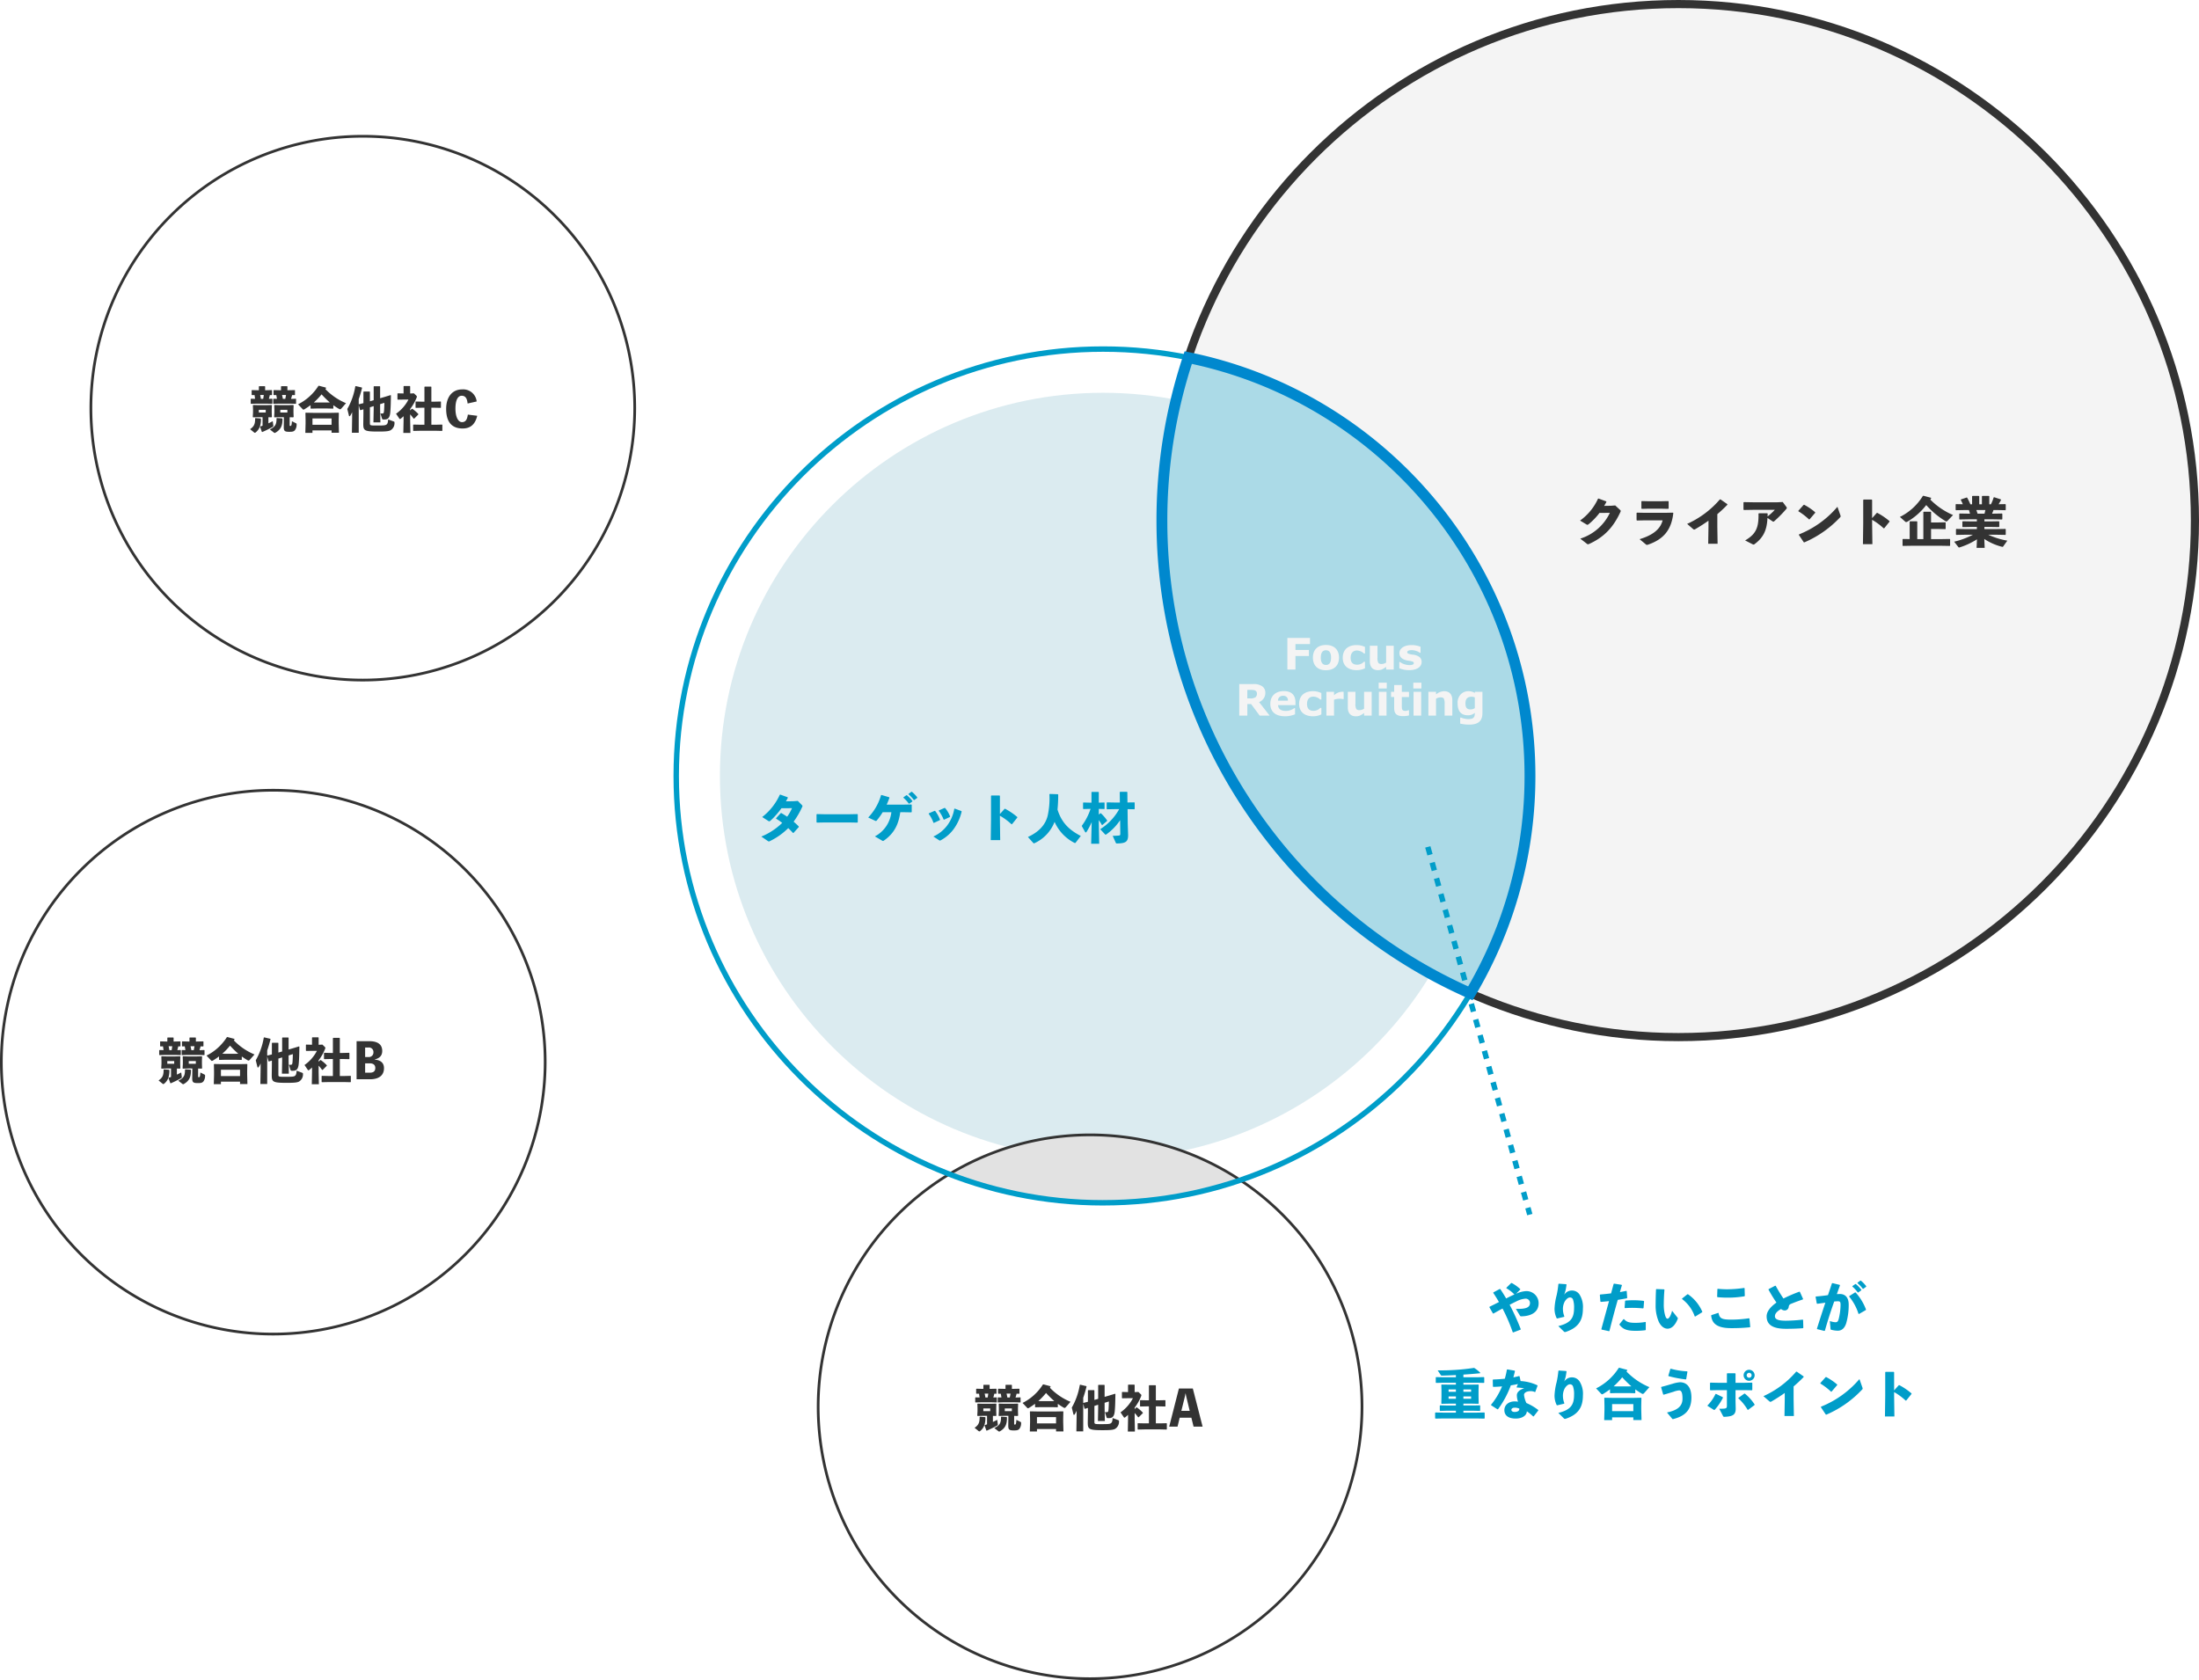
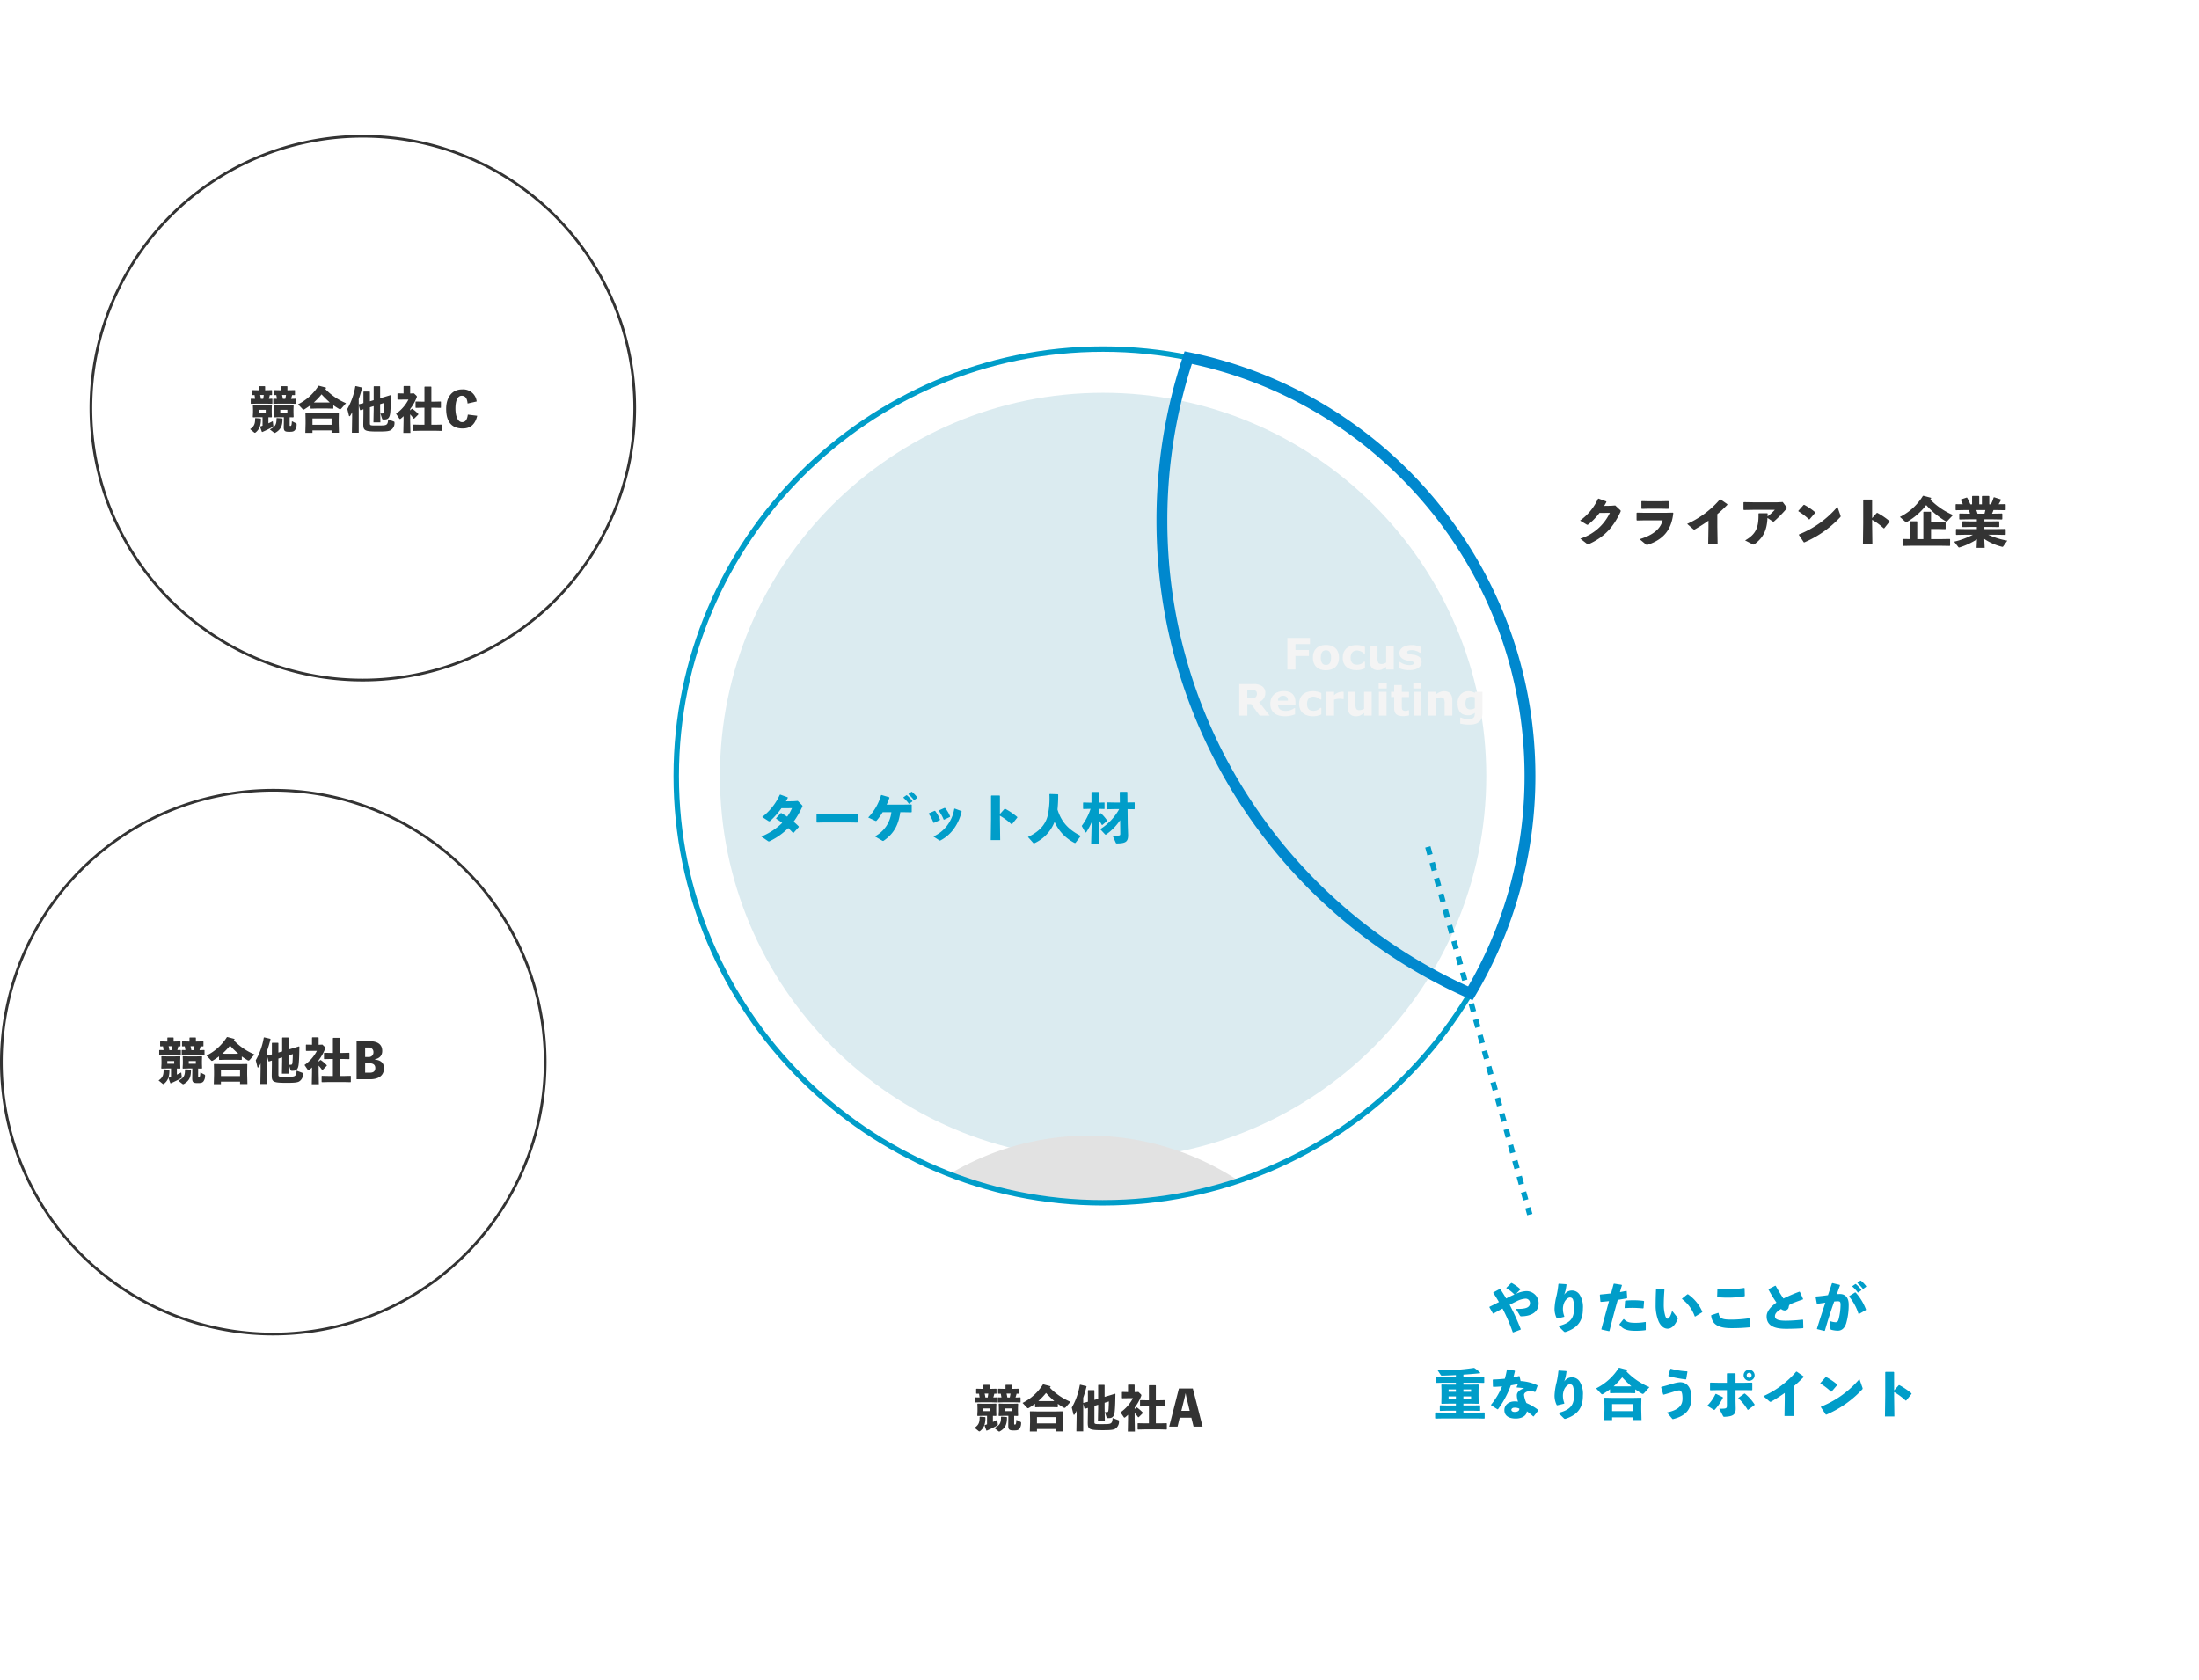
<svg xmlns="http://www.w3.org/2000/svg" width="810.329" height="619.111" viewBox="0 0 810.329 619.111">
  <g id="グループ_174603" data-name="グループ 174603" transform="translate(-639.999 -2099.281)">
    <path id="パス_1360133" data-name="パス 1360133" d="M366.173,282.894c-77.856,0-141.2-63.341-141.2-141.2S288.317.5,366.173.5s141.2,63.341,141.2,141.2-63.341,141.2-141.2,141.2" transform="translate(680.313 2243.521)" fill="#dbebf0" />
    <path id="パス_1360177" data-name="パス 1360177" d="M13956.649,21844.057a100.019,100.019,0,0,1,106.576,2.43,157.469,157.469,0,0,1-106.576-2.43Z" transform="translate(-12966.816 -19312.086)" fill="#e2e2e2" />
-     <path id="パス_1360124" data-name="パス 1360124" d="M415.314,381.177c-104.952,0-190.338-85.386-190.338-190.339S310.362.5,415.314.5,605.653,85.886,605.653,190.839,520.266,381.177,415.314,381.177" transform="translate(843.176 2100.281)" fill="#f4f4f4" stroke="#333" stroke-width="3" />
-     <path id="パス_1360127" data-name="パス 1360127" d="M325.172,200.893a100.2,100.2,0,1,1,100.2-100.2,100.31,100.31,0,0,1-100.2,100.2" transform="translate(716.523 2517)" fill="none" stroke="#333" stroke-width="1" />
    <path id="パス_1360130" data-name="パス 1360130" d="M325.172,200.893a100.2,100.2,0,1,1,100.2-100.2,100.31,100.31,0,0,1-100.2,100.2" transform="translate(415.523 2390)" fill="none" stroke="#333" stroke-width="1" />
    <path id="パス_1360131" data-name="パス 1360131" d="M325.172,200.893a100.2,100.2,0,1,1,100.2-100.2,100.31,100.31,0,0,1-100.2,100.2" transform="translate(448.523 2149)" fill="none" stroke="#333" stroke-width="1" />
    <path id="パス_1360123" data-name="パス 1360123" d="M382.279,315.105c-86.736,0-157.3-70.566-157.3-157.3S295.542.5,382.279.5s157.3,70.566,157.3,157.3-70.566,157.3-157.3,157.3" transform="translate(664.207 2227.416)" fill="none" stroke="#009dc9" stroke-miterlimit="10" stroke-width="2" />
    <path id="パス_1360182" data-name="パス 1360182" d="M-54.5-13.8l-1.64.12-2.74.04c.24-.42.48-.84.7-1.28l-.04-.22-2.72-.98-.2.06a21.678,21.678,0,0,1-6.48,8.2l2.18,1.4c.36.24.46.26.84-.02a30.244,30.244,0,0,0,4.08-4.62l3.88-.02a16.873,16.873,0,0,1-1.78,3.14c-.68-.46-1.4-.9-2.14-1.34l-.22.02-1.7,1.86v.2A25.709,25.709,0,0,1-60.24-5.7a24.04,24.04,0,0,1-7.7,5.04L-65.6.94a.8.8,0,0,0,.46.2A.883.883,0,0,0-64.76,1a24.766,24.766,0,0,0,6.74-4.78c.6.58,1.18,1.16,1.76,1.8l.18-.02,1.94-2.16v-.22a25.724,25.724,0,0,0-1.9-1.76,31.359,31.359,0,0,0,3.16-5.44.75.75,0,0,0,.1-.34c0-.12-.08-.2-.22-.36Zm21.96,8,.14-.16V-8.8l-.16-.14-3.08.06h-8.92l-2.86-.06-.18.12v2.86l.14.16,2.98-.06h8.94Zm16.96-9.16A12.634,12.634,0,0,1-13.6-12.8h.2l1.1-.78.02-.2a12.826,12.826,0,0,0-2.04-2.12l-.2.02-1.04.74Zm1.88-1.26a12.035,12.035,0,0,1,1.96,2.08h.2l1.04-.76.02-.2a12.1,12.1,0,0,0-1.98-2.06l-.2.02-1.02.74Zm-6.32,6.58A11.515,11.515,0,0,1-26.1-.72L-23.56.76a1.157,1.157,0,0,0,.46.2c.12,0,.24-.08.44-.22,3.76-2.68,5.3-5.94,5.92-10.38h1l3.08.06.14-.16v-2.62l-.18-.12-3.04.06h-6.02c.38-.8.7-1.64,1.02-2.52l-.06-.2-2.86-.84-.16.06a19.694,19.694,0,0,1-4.74,8.24l2.44,1.14a1.061,1.061,0,0,0,.44.14.493.493,0,0,0,.28-.2,24.485,24.485,0,0,0,2.18-3.04Zm15.92-.5-2.1.92-.08.16a12.455,12.455,0,0,1,1.76,3.3l.18.06,2.16-1,.08-.18a12.263,12.263,0,0,0-1.82-3.26Zm3.7-1.08-2.1.92-.06.16A13.543,13.543,0,0,1-.76-6.92l.18.04,2.12-1,.08-.18A10.549,10.549,0,0,0-.22-11.18Zm6.18,1.16-2.44-.9-.18.08A13.977,13.977,0,0,1,.56-4.76,13.05,13.05,0,0,1-4.54-.68L-2.42.7a.527.527,0,0,0,.3.12A.709.709,0,0,0-1.8.7,14.353,14.353,0,0,0,3.1-3.64,17.97,17.97,0,0,0,5.88-9.88Zm14.2,1.72A22.745,22.745,0,0,1,24.24-5.2l.2-.02,1.94-2.42.02-.2a24.884,24.884,0,0,0-4.5-3.06l-.2.02L19.98-8.96v-6.68l-.16-.16H16.86l-.16.14v8.62L16.6.64h3.48L19.98-7Zm21.34-7.92-2.96-.1-.14.14a29.629,29.629,0,0,1-.66,7.96c-.92,3.56-3.48,6-7.26,7.76l2,2.24a.373.373,0,0,0,.2.1.763.763,0,0,0,.26-.08,14.3,14.3,0,0,0,7.36-7.84,15.876,15.876,0,0,0,7.24,7.7.748.748,0,0,0,.3.1.276.276,0,0,0,.22-.12l1.9-2.48c-4.22-2.2-7.02-4.78-8.58-9.72a54.7,54.7,0,0,0,.26-5.52Zm12.06,5.4a21.865,21.865,0,0,1-3.26,6.28L51.34-2.4c.08.14.18.22.28.22s.18-.06.26-.18A25.776,25.776,0,0,0,53.8-5.98L53.6,2h2.96l-.14-7.48V-6.72a14.234,14.234,0,0,1,1.12,1.78l.16.04,1.76-1.5.06-.14a16.393,16.393,0,0,0-2.32-2.7H57l-.58.48v-2.1l2.02.06.1-.1v-2.22l-.1-.1-2.02.06V-17l-.12-.12H53.82l-.1.12v3.84h-.68l-2.3-.06-.12.12v2.18l.14.12,2.28-.06ZM64.34-1.68c0,.48-.12.6-.54.64-.34.06-1.32.1-2.26.12l1.14,2.56c.1.2.14.24.54.24,3.22-.04,4-.72,4-3.08l-.14-4.36-.06-5.2,2.48.04.14-.12v-2.28l-.1-.14-2.56.04-.04-3.82-.18-.12H64.3l-.16.16.04,3.8H62.54l-3.04-.06-.18.1v2.3l.14.14,3.08-.06h1.4a20.4,20.4,0,0,1-7,7.4l1.68,1.8c.12.14.22.22.32.22a.532.532,0,0,0,.28-.12A20.131,20.131,0,0,0,64.28-6.7Z" transform="translate(988.488 2408.219)" fill="#009dc9" />
    <path id="パス_1360185" data-name="パス 1360185" d="M-66.66-10.9a18.068,18.068,0,0,1-10.9,9.5L-75.08.52a.517.517,0,0,0,.34.16,1.733,1.733,0,0,0,.52-.16c5.68-2.6,8.92-6.3,11.44-11.72a1.06,1.06,0,0,0,.12-.4c0-.14-.1-.26-.28-.42l-1.74-1.62-1.52.12-2.56.04c.3-.48.56-.94.82-1.44l-.04-.2-2.86-1.06-.18.06a20.261,20.261,0,0,1-6.62,8.06l2.38,1.44a.709.709,0,0,0,.32.12c.14,0,.26-.08.48-.24a23.767,23.767,0,0,0,3.98-4.14Zm9.98,2.82,2.76-.06h6.7C-48.1-4.7-51.1-2.6-55.7-1.2L-53.44.68a.654.654,0,0,0,.46.22,1.528,1.528,0,0,0,.42-.1c5.56-1.92,8.58-5.28,9.28-11.62l-.14-.16-2.8.06H-53.9l-2.74-.06-.18.12v2.62Zm11.54-4.3.14-.16V-15.1l-.16-.14-2.76.06h-4.52l-2.42-.06-.18.12v2.58l.14.16,2.44-.06h4.62Zm14.82,6.64-.1,6.22h3.46l-.1-6.28v-4.62c1.18-1,2.42-2.14,3.7-3.46l-.02-.24-2.5-1.74h-.24A34.455,34.455,0,0,1-38.18-6.84l2.14,1.86c.36.3.46.3.86.08,1.76-1.02,3.34-2.04,4.86-3.12Zm21.66-5.02h-3.08l-.14.16c.08,4.9-.76,7.46-4.94,9.86L-14.16.62a.988.988,0,0,0,.44.16.589.589,0,0,0,.36-.14C-9.92-1.9-8.78-4.74-8.58-9.04L-6.74-7.8c.3.2.4.2.72-.08a45.373,45.373,0,0,0,4.4-4.48.563.563,0,0,0,.16-.38.531.531,0,0,0-.1-.28l-1.4-1.88-2,.1h-8.9l-3.38-.06-.18.12v2.62l.14.16,3.46-.06h7.94A21.176,21.176,0,0,1-8.54-9.58c.02-.3.02-.72.02-1.04Zm11.48-.72a23.428,23.428,0,0,1,3.92,3l.18-.02L9-10.92v-.2a21.172,21.172,0,0,0-4.06-2.76l-.2.04L2.8-11.66ZM17.2-13.14A36.222,36.222,0,0,1,3.04-2.96L3-2.76,4.8-.06,5-.02A39.089,39.089,0,0,0,18.18-9.26c.14-.14.2-.22.2-.36A1.073,1.073,0,0,0,18.3-10Zm12.78,4.8A22.745,22.745,0,0,1,34.24-5.2l.2-.02,1.94-2.42.02-.2a24.884,24.884,0,0,0-4.5-3.06l-.2.02L29.98-8.96v-6.68l-.16-.16H26.86l-.16.14v8.62L26.6.64h3.48L29.98-7ZM48.86-1.22H46.62V-7.66l-.12-.12H43.92l-.1.12v6.42l-2.44-.04-.18.1V1.14l.14.14,3.32-.06h10.6l3.32.06.14-.14V-1.14l-.14-.14-3.32.06H51.7V-4.96h2.52l2.72.06.14-.14V-7.28l-.14-.14-2.72.06H51.7V-11.2l-.12-.12H48.96l-.1.12Zm2.88-15.04-.06-.2L48.9-17.2l-.22.06A20.676,20.676,0,0,1,40.22-9.4l1.96,1.74a.493.493,0,0,0,.34.16,1.052,1.052,0,0,0,.46-.16,23.752,23.752,0,0,0,6.94-6.12,30.351,30.351,0,0,0,7.06,5.9.745.745,0,0,0,.36.14c.16,0,.32-.12.56-.36l1.9-2a26.164,26.164,0,0,1-8.38-5.7ZM71.36-8.52H74.5l3.32.06.14-.14v-1.92l-.14-.14-3.32.06h-.32c.18-.44.38-.88.52-1.34h1.16l3.22.06.14-.14v-1.96l-.14-.14-2.48.04c.34-.56.66-1.14.88-1.58l-.06-.2-2.46-.8-.2.08a13.694,13.694,0,0,1-1,2.52h-.6V-17L73-17.14H70.58l-.14.16v2.92h-.98V-17l-.16-.14H66.96l-.14.16v2.92h-.64A21.4,21.4,0,0,0,65-16.5l-.16-.06-2.1.7-.1.16a13.911,13.911,0,0,1,.76,1.62l-2.5-.04-.14.14v1.96l.14.14,3.22-.06h1.54c.14.44.28.88.38,1.34h-.48l-3.32-.06-.14.14V-8.6l.14.14,3.32-.06h3.02v.78H66.7L63.38-7.8l-.14.14V-5.8l.14.14,3.32-.06h1.88v.8H64.24l-3.22-.06-.14.14v1.92l.14.14,3.22-.06h2.88a29.271,29.271,0,0,1-6.9,2.56l1.52,1.96a.345.345,0,0,0,.3.18.9.9,0,0,0,.26-.06,26.075,26.075,0,0,0,6.32-2.96L68.48,2h2.98l-.14-3.28a21.027,21.027,0,0,0,6.46,2.86.684.684,0,0,0,.26.04.243.243,0,0,0,.24-.14L79.8-.66a28.484,28.484,0,0,1-7.02-2.18h2.98l3.32.06.14-.14V-4.84l-.14-.14-3.32.06h-4.4v-.8h2.02l3.32.06.14-.14V-7.66L76.7-7.8l-3.32.06H71.36Zm.36-3.42c-.1.46-.2.9-.32,1.34H68.84c-.14-.46-.28-.9-.46-1.34Z" transform="translate(1299.891 2299.174)" fill="#333" />
    <path id="パス_1360176" data-name="パス 1360176" d="M-65.34-14.34l-2.38,1.28.02.22c.72,1.08,1.42,2.2,2.06,3.32-1.14.58-2.34,1.2-3.48,1.74l-.04.18,1.3,2.28.18.04c1.12-.6,2.22-1.26,3.36-1.84A62.684,62.684,0,0,1-60.56,1.6l.18.08,2.7-1.02L-57.6.5a83.769,83.769,0,0,0-4.1-9.02c.9-.46,1.76-.9,2.52-1.26a8.67,8.67,0,0,1,3.2-.98A1.593,1.593,0,0,1-54.2-9.18c0,1.82-1.8,2.26-5.2,2.18l1.48,2.46c.16.26.28.28.6.28,3.5-.06,6.3-1.5,6.3-4.82a4.461,4.461,0,0,0-4.74-4.46,10.088,10.088,0,0,0-3.58.98l1.54-1.54.02-.18a14.987,14.987,0,0,0-3.16-2.26l-.22.04-1.72,1.7-.02.2a12.785,12.785,0,0,1,2.96,2.3c-1.04.42-2.04.94-3.04,1.46-.68-1.16-1.38-2.3-2.14-3.42Zm21.6-1.8a32.752,32.752,0,0,1-.66,4.2,22.867,22.867,0,0,0-.76,4.92,7.952,7.952,0,0,0,.8,3.48l.2.08,2.52-.6.1-.2a7.084,7.084,0,0,1-.52-2.48,5.731,5.731,0,0,1,.42-2.44c.38-1,1.34-2.02,2.1-2.02a1.137,1.137,0,0,1,1.2.8,8.783,8.783,0,0,1,.38,3.04c0,3.62-1.1,5.54-5.8,6.7l2.06,2.02a.56.56,0,0,0,.38.18,1.851,1.851,0,0,0,.38-.08c4.72-1.6,6.24-4.44,6.24-8.58a8.51,8.51,0,0,0-1.18-5.06,3.29,3.29,0,0,0-2.9-1.58,3.284,3.284,0,0,0-2.8,1.54c.22-.74.38-1.18.52-1.76.12-.58.2-1.04.32-1.96l-.14-.16-2.7-.18ZM-27.82.62l2.72.6.18-.08c1.02-4.1,2-7.76,3.06-11.46,1.12-.18,2.26-.38,3.34-.58l.14-.16-.18-2.5-.16-.08c-.74.16-1.54.32-2.34.46.22-.8.48-1.7.74-2.52l-.14-.18-2.74-.42-.18.1c-.32,1.18-.64,2.36-.94,3.48-1.22.16-2.52.3-4,.42l-.14.16.2,2.42.16.14c1-.06,2-.16,3.02-.28-.9,3.28-1.8,6.52-2.82,10.32Zm6.6-1.76c1.16,1.4,2.28,2.22,5.78,2.22A26,26,0,0,0-11.66.86l.12-.16V-2.1l-.16-.08a19.414,19.414,0,0,1-3.64.32c-2.28,0-3.22-.28-4.22-1.36l-.2.02-1.46,1.84Zm2.02-6.14c.9-.06,1.74-.1,2.56-.1,1.42,0,2.74.08,4.1.2l.18-.12.2-2.48-.14-.16a27.831,27.831,0,0,0-3.8-.24c-.94,0-1.92.04-2.92.12l-.14.18-.18,2.46Zm11.44-6.9c-.1,2.18-.14,4.1-.14,5.72A15.013,15.013,0,0,0-6.74-2.24C-5.94-.62-4.8.3-3.5.3-1.88.3-.58-1.2.22-3.28a.42.42,0,0,0-.06-.5l-2-2.52C-2.3-4.46-2.98-3.38-3.52-3.38c-.44,0-.7-.58-.92-1.36A14.389,14.389,0,0,1-4.9-8.7c0-1.16.06-3.14.24-5.36l-.14-.14-2.82-.1Zm9.58,3.54A13.579,13.579,0,0,1,6.5-4.24l.2.06L9.24-5.76l.06-.18A15.107,15.107,0,0,0,4-12.4l-.22.04L1.86-10.82ZM14.86-14.3l-.1,2.84.16.14c1.2.12,2.5.18,3.62.18a35.938,35.938,0,0,0,6.26-.5l.16-.14-.08-2.82-.14-.12a45.066,45.066,0,0,1-6.18.5c-1.18,0-2.36-.06-3.56-.18Zm-2.3,9.74C12.8-2.32,13.88.1,19.86.1a64.048,64.048,0,0,0,6.98-.32l.12-.18-.28-3-.18-.14a44.077,44.077,0,0,1-6.44.5c-3.34,0-4.42-.32-4.76-2.4l-.16-.08-2.48.82ZM46.52-.06l-.08-2.86-.16-.12a58.591,58.591,0,0,1-6.16.4c-2.36,0-4.06-.3-4.06-1.64,0-.94.7-1.78,2.26-2.68a2.06,2.06,0,0,0,1.38.54,1.474,1.474,0,0,0,1.44-1.3,1.291,1.291,0,0,1,.54-1c1.16-.5,2.94-1.18,4.68-1.76l.08-.16-1.18-2.62-.2-.08a57.4,57.4,0,0,0-5.86,2.52,54.316,54.316,0,0,1-2.84-4.66l-.2-.06-2.42,1.26-.04.2a54.783,54.783,0,0,0,2.92,4.76C34.5-7.82,33-6.08,33-4.26c0,3.14,2.3,4.6,7.1,4.6,2.52,0,4.46-.08,6.3-.22ZM66.48-16.48a12.036,12.036,0,0,1,1.96,2.08h.2l1.04-.76.02-.2a12.1,12.1,0,0,0-1.98-2.06l-.2.02-1.02.74ZM64.6-15.22a12.634,12.634,0,0,1,1.98,2.16h.2l1.1-.78.02-.2a12.826,12.826,0,0,0-2.04-2.12l-.2.02-1.04.74ZM51.6.46l2.64.66.22-.06c1.1-3.88,2.1-6.98,3.44-10.78.5-.04.96-.08,1.32-.08.88,0,1.02.24,1.02,1.44a22.159,22.159,0,0,1-.72,5.22c-.3.94-.58,1.06-1.22,1.06a6.986,6.986,0,0,1-2-.44L56.54.32c.02.28.08.32.22.36a9.5,9.5,0,0,0,2.46.36c1.06,0,2.38-.48,3.1-2.74a23.923,23.923,0,0,0,.92-6.84c.02-2.92-1.54-3.94-3.2-3.94-.38,0-.76.02-1.16.04q.51-1.47,1.14-3.18l-.06-.22-2.7-.66-.2.1c-.52,1.54-.98,2.96-1.46,4.34-1.38.2-2.86.38-4.44.5l-.12.14L51.48-9l.16.12c1-.12,2.08-.26,3-.4-1.02,3.06-2.02,6.1-3.1,9.58ZM63.42-11.52a18.782,18.782,0,0,1,3.44,6.36l.18.04,2.5-1.44.08-.2a19.779,19.779,0,0,0-3.84-6.3h-.2l-2.12,1.34ZM-78.74,20.92v-.7h5.14l2.44.06.1-.12v-1.9l-.16-.12-2.38.06h-5.14v-.98c2.22-.14,4.4-.32,6.14-.5l.06-.2a14.854,14.854,0,0,0-2.18-1.74l-.2-.02a81.613,81.613,0,0,1-13.3.9l1.18,1.78c.06.1.2.16.46.16,1.42-.04,3.2-.1,5.08-.2v.8h-4.66l-2.64-.06-.12.14v1.9l.14.1,2.62-.06h4.66v.7h-2.34l-2.9-.04-.14.1.06,1.96v2.4l-.06,2.52.14.12,2.8-.06h2.44v.68h-3.58l-2.24-.06-.12.14V30.5l.14.1,2.22-.06h3.58v.7h-4.72L-89,31.18l-.16.12v1.98l.14.16,2.8-.06h12.36l2.82.06.14-.14V31.32l-.14-.14-2.82.06h-4.88v-.7h3.84l2.24.06.1-.12V28.66l-.16-.12-2.18.06h-3.84v-.68h2.92l2.54.06.18-.12-.06-2.6V23.02l.06-2-.16-.14-2.76.04Zm0,1.76h2.84v.88h-2.84Zm-2.76,0v.88h-2.7v-.88Zm0,2.58v.86h-2.7v-.86Zm2.76,0h2.84v.86h-2.84Zm18.88-9.5-2.68-.46-.18.12a29.312,29.312,0,0,1-.76,3.32c-1.36.14-2.78.24-4.3.28l-.14.14.06,2.46.16.12c1.1-.02,2.16-.08,3.2-.18a26.353,26.353,0,0,1-4.04,6.76v.18l2.36,1.52.2-.04a35.137,35.137,0,0,0,4.72-8.8c.88-.12,1.76-.3,2.62-.48l-.5,1.14.1.14a25.391,25.391,0,0,1,2.72.28c-1.66.5-2.68,1.42-2.72,2.5a7.016,7.016,0,0,0,.44,2.44,6.812,6.812,0,0,0-1.3-.1c-2.14,0-3.74,1.32-3.74,3.2,0,2.08,1.6,3.12,4.2,3.12,2.26,0,4.02-1.06,4.08-2.68a19.147,19.147,0,0,1,2.34,1.9l.18-.02,1.68-2.16v-.2a19.139,19.139,0,0,0-4.36-2.56,9.477,9.477,0,0,1-.88-2.98c0-.9,1.1-1.4,2.38-1.4a3.29,3.29,0,0,1,1.62.34l.16-.08.82-2.22-.06-.2a16.651,16.651,0,0,0-6.18-1.56l-.38-1.76-.18-.08q-1.05.27-2.1.48c.18-.72.4-1.5.58-2.3Zm1.74,14.02c.02.8-.64,1.2-1.78,1.2-.72,0-1.16-.32-1.16-.8,0-.34.4-.76,1.08-.76A3.516,3.516,0,0,1-58.12,29.78Zm14.38-13.92a32.752,32.752,0,0,1-.66,4.2,22.867,22.867,0,0,0-.76,4.92,7.952,7.952,0,0,0,.8,3.48l.2.08,2.52-.6.1-.2a7.084,7.084,0,0,1-.52-2.48,5.731,5.731,0,0,1,.42-2.44c.38-1,1.34-2.02,2.1-2.02a1.137,1.137,0,0,1,1.2.8,8.783,8.783,0,0,1,.38,3.04c0,3.62-1.1,5.54-5.8,6.7l2.06,2.02a.56.56,0,0,0,.38.18,1.851,1.851,0,0,0,.38-.08c4.72-1.6,6.24-4.44,6.24-8.58a8.51,8.51,0,0,0-1.18-5.06,3.29,3.29,0,0,0-2.9-1.58,3.284,3.284,0,0,0-2.8,1.54c.22-.74.38-1.18.52-1.76.12-.58.2-1.04.32-1.96l-.14-.16-2.7-.18Zm28.34,6.8A24.7,24.7,0,0,0-13,24.22a.7.7,0,0,0,.36.12c.16,0,.32-.1.56-.36l1.88-2.14a25.124,25.124,0,0,1-8.44-5.76c.1-.14.18-.28.28-.42l-.06-.2-2.86-.76-.22.06a20.977,20.977,0,0,1-8.34,7.54l1.9,2.02a.449.449,0,0,0,.3.16,1.081,1.081,0,0,0,.5-.2c.84-.52,1.66-1.06,2.42-1.64v1.32l.14.12,2.22-.06h4.6l2.24.06.12-.1Zm-2.36-1.1h-4.6l-1.02-.02a27.565,27.565,0,0,0,3.16-3.32,40.706,40.706,0,0,0,3.38,3.32Zm1.64,11.42v.98h3.02l-.1-3.94v-1.3l.06-2.86-.14-.12-2.98.06H-23.7l-3-.06-.12.12.06,2.86v1.44l-.1,3.84h2.92V32.98Zm0-2.3h-7.82V28.1h7.82Zm12.98-12.9A43.238,43.238,0,0,0,3.2,19l.16-.1.46-2.74-.12-.14a28.106,28.106,0,0,1-6-.96l-.18.06-.74,2.5Zm-1.8,6.84c1.3-.36,2.58-.76,3.64-1.08a7.667,7.667,0,0,1,2.04-.5c.84,0,1.26.8,1.26,3.06,0,2.68-1.72,4.24-5.72,5.08l1.9,2.28a.323.323,0,0,0,.34.16c4.2-1.06,6.76-3.14,6.76-7.96,0-3.76-1.66-5.62-4.22-5.62a11.467,11.467,0,0,0-2.72.56c-1.24.34-2.74.82-4.12,1.14l-.1.18.76,2.62Zm23.3-4.38H15.04l-2.72-.06-.18.12v2.54l.14.16,2.86-.06h3.22v5.58c0,1.22-.14,1.28-2.82,1.28l1.36,2.62c.18.34.22.36.62.36,3.16-.16,4.14-.82,4.08-3.22l-.06-2.66V22.94h3.42l2.62.06.14-.16V20.32l-.16-.14-2.66.06H21.54V16.88l-.16-.16H18.52l-.16.14Zm10.22,8a17.389,17.389,0,0,0-3.6-4.02h-.2L22.6,25.8v.18A17.89,17.89,0,0,1,26,30.2h.2l2.34-1.76Zm-17.34.52,2.36,1.48h.22a19.574,19.574,0,0,0,3.08-4.48l-.06-.22-2.5-1.22-.2.08a15.512,15.512,0,0,1-2.92,4.18ZM26.56,15.44a2.03,2.03,0,1,0,2.02,2.04A2.049,2.049,0,0,0,26.56,15.44Zm0,1.12a.91.91,0,0,1,0,1.82.91.91,0,1,1,0-1.82Zm13.12,9.7-.1,6.22h3.46l-.1-6.28V21.58c1.18-1,2.42-2.14,3.7-3.46l-.02-.24-2.5-1.74h-.24a34.455,34.455,0,0,1-12.06,9.02l2.14,1.86c.36.3.46.3.86.08,1.76-1.02,3.34-2.04,4.86-3.12Zm13.14-5.74a23.428,23.428,0,0,1,3.92,3l.18-.02L59,21.08v-.2a21.172,21.172,0,0,0-4.06-2.76l-.2.04L52.8,20.34ZM67.2,18.86A36.222,36.222,0,0,1,53.04,29.04l-.04.2,1.8,2.7.2.04a39.089,39.089,0,0,0,13.18-9.24c.14-.14.2-.22.2-.36A1.073,1.073,0,0,0,68.3,22Zm12.78,4.8a22.745,22.745,0,0,1,4.26,3.14l.2-.02,1.94-2.42.02-.2a24.884,24.884,0,0,0-4.5-3.06l-.2.02-1.72,1.92V16.36l-.16-.16H76.86l-.16.14v8.62l-.1,7.68h3.48L79.98,25Z" transform="translate(1258 2588.611)" fill="#009dc9" />
    <path id="パス_1360178" data-name="パス 1360178" d="M-33.894-12.114l.108-.09v-1.674l-.108-.09-2.016.054h-.414v-1.368l-.126-.126H-38.5l-.126.126v1.368h-.45l-2.106-.054-.108.108v1.638l.126.108.936-.018c.072.45.144.918.2,1.386l-1.494-.036-.108.108v1.656l.126.108,2-.054h3.852l1.89.054L-33.66-9v-1.692l-.108-.09-1.188.036c.126-.468.252-.918.36-1.386Zm-2.934-.054c-.054.486-.126.954-.216,1.44h-.846a12.7,12.7,0,0,0-.27-1.44Zm11.394.054.108-.09v-1.674l-.108-.09-2.358.054h-.324v-1.368l-.126-.126h-2.106l-.126.126v1.368h-.36l-2.286-.054-.108.108v1.638l.126.108.882-.018c.09.45.18.918.234,1.386l-1.242-.036-.108.108v1.656l.126.108,1.836-.054h4.32l2.016.054L-24.93-9v-1.692l-.108-.09-1.746.054c.144-.468.288-.936.4-1.4Zm-3.2-.054c-.072.486-.162.972-.27,1.44h-.882c-.09-.486-.18-.972-.306-1.44Zm1.35,8.208,1.314.036.144-.162-.054-1.584V-6.84l.054-1.512-.126-.126-1.764.054h-3.366l-1.764-.054-.126.126.054,1.512v1.116l-.09,1.656.126.144,1.908-.054h1.548v1.044l-.036,2.556c0,1.458.342,1.782,1.98,1.782,1.152,0,1.6-.054,2.106-.558a3.39,3.39,0,0,0,.648-2.214.3.3,0,0,0-.162-.342L-26.46-2.5c-.09,1.548-.234,1.746-.558,1.746-.2,0-.27-.036-.27-.342Zm-3.456-1.746V-6.7h2.61v.99ZM-35.118-3.96l1.134.036.144-.162-.054-1.584V-6.84l.054-1.512-.126-.126-1.764.054h-3.222l-1.764-.054-.126.126.054,1.512v1.116l-.09,1.656.126.144,1.908-.054h1.566V-.846c-.288.108-.576.2-.864.288l-.054.126.666,1.854.126.072A38.561,38.561,0,0,0-33.552-.4c.234-.126.27-.234.234-.522l-.2-1.584c-.522.27-1.062.54-1.6.792Zm-3.528-1.746V-6.7h2.538v.99Zm.63,2.2-1.854-.144-.144.108v.162c0,1.926-.414,2.826-1.854,3.816L-40.41,1.62a.523.523,0,0,0,.306.144.429.429,0,0,0,.252-.108c1.35-1.08,1.98-2.52,1.98-4.878v-.162Zm7.938-.036-1.908-.126-.144.108V-3.4C-32.13-1.3-32.6-.468-34.6.522l1.458,1.134a.583.583,0,0,0,.342.162.41.41,0,0,0,.2-.054c2-1.134,2.664-2.52,2.664-5.022V-3.42ZM-11.2-8.406A22.228,22.228,0,0,0-9.036-7a.628.628,0,0,0,.324.108c.144,0,.288-.09.5-.324l1.692-1.926a22.612,22.612,0,0,1-7.6-5.184c.09-.126.162-.252.252-.378l-.054-.18-2.574-.684-.2.054A18.879,18.879,0,0,1-24.192-8.73l1.71,1.818a.4.4,0,0,0,.27.144.973.973,0,0,0,.45-.18c.756-.468,1.494-.954,2.178-1.476v1.188l.126.108,2-.054h4.14l2.016.054.108-.09ZM-13.32-9.4h-4.14l-.918-.018A24.809,24.809,0,0,0-15.534-12.4a36.635,36.635,0,0,0,3.042,2.988ZM-11.844.882v.882h2.718l-.09-3.546v-1.17l.054-2.574-.126-.108-2.682.054h-6.7l-2.7-.054-.108.108.054,2.574v1.3L-21.51,1.8h2.628V.882Zm0-2.07h-7.038V-3.51h7.038ZM-1.836-8.442l.468,1.782.144.108,1.116-.342v1.6l-.054,3.78c0,2.484.4,2.826,5.49,2.826,2.646,0,3.852-.09,4.554-.468A3.026,3.026,0,0,0,11.34-2c.018-.216-.018-.288-.288-.4L9-3.168c-.054.882-.144,1.53-.558,1.854-.432.378-1.152.4-3.618.4-2.43,0-2.538,0-2.538-.864v-5.85l1.386-.432V-6.75l-.09,4.68H6.138l-.09-4.68V-8.784L7.614-9.27c0,.666-.054,1.98-.108,2.754-.072.9-.144,1.152-.576,1.17a5.539,5.539,0,0,1-.774,0L6.75-3.474a.431.431,0,0,0,.486.342H7.65c1.458,0,2.016-.792,2.16-2.9.144-1.8.162-3.132.216-5.976L9.9-12.114l-2.43.738-1.422.414v-4.3L5.94-15.39H3.78l-.108.126v5.022l-1.386.4V-13.32l-.126-.126H0l-.108.144v4.14L-1.8-8.73l-.036.072V-10.62c.432-1.224.828-2.574,1.224-4.14l-.09-.162-2.232-.522-.162.09A25.23,25.23,0,0,1-6.048-7l.612,2.484c.036.126.108.18.2.18A.338.338,0,0,0-5-4.482,8.161,8.161,0,0,0-4.266-5.85v2.034l-.09,5.562h2.52Zm18.954,1.98V-7a17.388,17.388,0,0,0,2.412-4.284.635.635,0,0,0,.054-.252.492.492,0,0,0-.126-.324L18.5-12.78l-1.1.054h-.288v-2.592l-.108-.144h-2.2l-.126.126v2.61l-2.142-.054-.108.108v2.088l.108.144,2.2-.036h1.746a14.434,14.434,0,0,1-4.572,5.22l1.206,1.782a.313.313,0,0,0,.252.162.575.575,0,0,0,.306-.144,11.653,11.653,0,0,0,1.008-.9V-2.61L14.6,1.818h2.61l-.09-4.428V-5.022a13.236,13.236,0,0,1,1.26,1.548l.234.018,1.512-1.512.018-.18a13.448,13.448,0,0,0-2.2-1.908l-.216-.018ZM24.93-9.7v-5.436l-.126-.126H22.5l-.126.144V-9.7h-.792l-2.376-.054-.108.108v2.124l.126.108,2.358-.054h.792v6.264H20.7L18.324-1.26l-.108.09V.972l.126.108L20.7,1.026h5.976l2.178.054L28.98.954V-1.17l-.108-.09-2.2.054H24.93V-7.47h1.044l2.376.054.108-.09v-2.16l-.108-.09L25.974-9.7ZM38.556-14.04h-5.13L29.844,0h3.078l.792-3.294h4.3L38.826,0h3.33ZM37.4-5.814H34.326l1.1-4.446c.162-.63.306-1.278.414-1.926h.09a17.4,17.4,0,0,0,.4,1.926Z" transform="translate(1041 2625.001)" fill="#333" />
    <path id="パス_1360183" data-name="パス 1360183" d="M-33.6-12.114l.108-.09v-1.674l-.108-.09-2.016.054h-.414v-1.368l-.126-.126h-2.052l-.126.126v1.368h-.45l-2.106-.054L-41-13.86v1.638l.126.108.936-.018c.072.45.144.918.2,1.386l-1.494-.036-.108.108v1.656l.126.108,2-.054h3.852l1.89.054.108-.09v-1.692l-.108-.09-1.188.036c.126-.468.252-.918.36-1.386Zm-2.934-.054c-.054.486-.126.954-.216,1.44h-.846a12.7,12.7,0,0,0-.27-1.44Zm11.394.054.108-.09v-1.674l-.108-.09-2.358.054h-.324v-1.368l-.126-.126h-2.106l-.126.126v1.368h-.36l-2.286-.054-.108.108v1.638l.126.108.882-.018c.09.45.18.918.234,1.386l-1.242-.036-.108.108v1.656l.126.108,1.836-.054h4.32l2.016.054.108-.09v-1.692l-.108-.09-1.746.054c.144-.468.288-.936.4-1.4Zm-3.2-.054c-.072.486-.162.972-.27,1.44h-.882c-.09-.486-.18-.972-.306-1.44Zm1.35,8.208,1.314.036.144-.162-.054-1.584V-6.84l.054-1.512-.126-.126-1.764.054h-3.366l-1.764-.054-.126.126.054,1.512v1.116l-.09,1.656.126.144,1.908-.054h1.548v1.044l-.036,2.556c0,1.458.342,1.782,1.98,1.782,1.152,0,1.6-.054,2.106-.558a3.39,3.39,0,0,0,.648-2.214A.3.3,0,0,0-24.6-1.71L-26.163-2.5c-.09,1.548-.234,1.746-.558,1.746-.2,0-.27-.036-.27-.342Zm-3.456-1.746V-6.7h2.61v.99ZM-34.821-3.96l1.134.036.144-.162L-33.6-5.67V-6.84l.054-1.512-.126-.126-1.764.054h-3.222l-1.764-.054-.126.126.054,1.512v1.116l-.09,1.656.126.144,1.908-.054h1.566V-.846c-.288.108-.576.2-.864.288l-.054.126.666,1.854.126.072A38.561,38.561,0,0,0-33.255-.4c.234-.126.27-.234.234-.522l-.2-1.584c-.522.27-1.062.54-1.6.792Zm-3.528-1.746V-6.7h2.538v.99Zm.63,2.2-1.854-.144-.144.108v.162c0,1.926-.414,2.826-1.854,3.816l1.458,1.188a.523.523,0,0,0,.306.144.429.429,0,0,0,.252-.108c1.35-1.08,1.98-2.52,1.98-4.878v-.162Zm7.938-.036-1.908-.126-.144.108V-3.4C-31.833-1.3-32.3-.468-34.3.522l1.458,1.134a.583.583,0,0,0,.342.162.41.41,0,0,0,.2-.054c2-1.134,2.664-2.52,2.664-5.022V-3.42ZM-10.9-8.406A22.228,22.228,0,0,0-8.739-7a.628.628,0,0,0,.324.108c.144,0,.288-.09.5-.324l1.692-1.926a22.612,22.612,0,0,1-7.6-5.184c.09-.126.162-.252.252-.378l-.054-.18-2.574-.684-.2.054A18.879,18.879,0,0,1-23.9-8.73l1.71,1.818a.4.4,0,0,0,.27.144.973.973,0,0,0,.45-.18c.756-.468,1.494-.954,2.178-1.476v1.188l.126.108,2-.054h4.14l2.016.054.108-.09Zm-2.124-.99h-4.14l-.918-.018A24.809,24.809,0,0,0-15.237-12.4,36.635,36.635,0,0,0-12.2-9.414ZM-11.547.882v.882h2.718l-.09-3.546v-1.17l.054-2.574-.126-.108-2.682.054h-6.7l-2.7-.054-.108.108.054,2.574v1.3l-.09,3.456h2.628V.882Zm0-2.07h-7.038V-3.51h7.038ZM-1.539-8.442l.468,1.782.144.108L.189-6.894v1.6L.135-1.512c0,2.484.4,2.826,5.49,2.826,2.646,0,3.852-.09,4.554-.468A3.026,3.026,0,0,0,11.637-2c.018-.216-.018-.288-.288-.4L9.3-3.168c-.054.882-.144,1.53-.558,1.854-.432.378-1.152.4-3.618.4-2.43,0-2.538,0-2.538-.864v-5.85l1.386-.432V-6.75l-.09,4.68H6.435l-.09-4.68V-8.784L7.911-9.27c0,.666-.054,1.98-.108,2.754-.072.9-.144,1.152-.576,1.17a5.539,5.539,0,0,1-.774,0l.594,1.872a.431.431,0,0,0,.486.342h.414c1.458,0,2.016-.792,2.16-2.9.144-1.8.162-3.132.216-5.976l-.126-.108-2.43.738-1.422.414v-4.3l-.108-.126H4.077l-.108.126v5.022l-1.386.4V-13.32l-.126-.126H.3L.189-13.3v4.14L-1.5-8.73l-.036.072V-10.62c.432-1.224.828-2.574,1.224-4.14l-.09-.162-2.232-.522-.162.09A25.23,25.23,0,0,1-5.751-7l.612,2.484c.036.126.108.18.2.18a.338.338,0,0,0,.234-.144A8.161,8.161,0,0,0-3.969-5.85v2.034l-.09,5.562h2.52Zm18.954,1.98V-7a17.388,17.388,0,0,0,2.412-4.284.635.635,0,0,0,.054-.252.492.492,0,0,0-.126-.324L18.8-12.78l-1.1.054h-.288v-2.592l-.108-.144h-2.2l-.126.126v2.61l-2.142-.054-.108.108v2.088l.108.144,2.2-.036h1.746a14.434,14.434,0,0,1-4.572,5.22l1.206,1.782a.313.313,0,0,0,.252.162.575.575,0,0,0,.306-.144,11.653,11.653,0,0,0,1.008-.9V-2.61l-.09,4.428H17.5l-.09-4.428V-5.022a13.236,13.236,0,0,1,1.26,1.548l.234.018,1.512-1.512.018-.18a13.448,13.448,0,0,0-2.2-1.908l-.216-.018ZM25.227-9.7v-5.436l-.126-.126H22.8l-.126.144V-9.7h-.792L19.5-9.756l-.108.108v2.124l.126.108,2.358-.054h.792v6.264H21L18.621-1.26l-.108.09V.972l.126.108L21,1.026h5.976l2.178.054.126-.126V-1.17l-.108-.09-2.2.054H25.227V-7.47h1.044l2.376.054.108-.09v-2.16l-.108-.09L26.271-9.7ZM38.115-7.326c1.656-.378,2.736-1.314,2.736-3.114,0-2.574-1.908-3.6-4.77-3.6H31.4V0h4.968c3.006,0,5.13-1.242,5.13-4.1,0-2.214-1.62-3.006-3.384-3.132ZM35.739-11.7a1.648,1.648,0,0,1,1.872,1.728,1.672,1.672,0,0,1-1.872,1.764H34.551V-11.7ZM34.551-2.43V-5.868h1.764c1.188,0,1.98.558,1.98,1.692,0,1.3-.792,1.746-2,1.746Z" transform="translate(740 2497.001)" fill="#333" />
    <path id="パス_1360186" data-name="パス 1360186" d="M-33.867-12.114l.108-.09v-1.674l-.108-.09-2.016.054H-36.3v-1.368l-.126-.126h-2.052l-.126.126v1.368h-.45l-2.106-.054-.108.108v1.638l.126.108.936-.018c.072.45.144.918.2,1.386l-1.494-.036-.108.108v1.656l.126.108,2-.054h3.852l1.89.054.108-.09v-1.692l-.108-.09-1.188.036c.126-.468.252-.918.36-1.386Zm-2.934-.054c-.054.486-.126.954-.216,1.44h-.846a12.7,12.7,0,0,0-.27-1.44Zm11.394.054.108-.09v-1.674l-.108-.09-2.358.054h-.324v-1.368l-.126-.126h-2.106l-.126.126v1.368h-.36l-2.286-.054-.108.108v1.638l.126.108.882-.018c.09.45.18.918.234,1.386l-1.242-.036-.108.108v1.656l.126.108,1.836-.054h4.32l2.016.054L-24.9-9v-1.692l-.108-.09-1.746.054c.144-.468.288-.936.4-1.4Zm-3.2-.054c-.072.486-.162.972-.27,1.44h-.882c-.09-.486-.18-.972-.306-1.44Zm1.35,8.208,1.314.036.144-.162-.054-1.584V-6.84l.054-1.512-.126-.126-1.764.054h-3.366l-1.764-.054-.126.126.054,1.512v1.116l-.09,1.656.126.144,1.908-.054H-29.4v1.044l-.036,2.556c0,1.458.342,1.782,1.98,1.782,1.152,0,1.6-.054,2.106-.558A3.39,3.39,0,0,0-24.7-1.368a.3.3,0,0,0-.162-.342L-26.433-2.5c-.09,1.548-.234,1.746-.558,1.746-.2,0-.27-.036-.27-.342Zm-3.456-1.746V-6.7h2.61v.99ZM-35.091-3.96l1.134.036.144-.162-.054-1.584V-6.84l.054-1.512-.126-.126-1.764.054h-3.222l-1.764-.054-.126.126.054,1.512v1.116l-.09,1.656.126.144,1.908-.054h1.566V-.846c-.288.108-.576.2-.864.288l-.054.126.666,1.854.126.072A38.561,38.561,0,0,0-33.525-.4c.234-.126.27-.234.234-.522l-.2-1.584c-.522.27-1.062.54-1.6.792Zm-3.528-1.746V-6.7h2.538v.99Zm.63,2.2-1.854-.144-.144.108v.162c0,1.926-.414,2.826-1.854,3.816l1.458,1.188a.523.523,0,0,0,.306.144.429.429,0,0,0,.252-.108c1.35-1.08,1.98-2.52,1.98-4.878v-.162Zm7.938-.036-1.908-.126-.144.108V-3.4c0,2.106-.468,2.934-2.466,3.924l1.458,1.134a.583.583,0,0,0,.342.162.41.41,0,0,0,.2-.054c2-1.134,2.664-2.52,2.664-5.022V-3.42Zm18.882-4.86A22.228,22.228,0,0,0-9.009-7a.628.628,0,0,0,.324.108c.144,0,.288-.09.5-.324l1.692-1.926a22.612,22.612,0,0,1-7.6-5.184c.09-.126.162-.252.252-.378l-.054-.18-2.574-.684-.2.054A18.879,18.879,0,0,1-24.165-8.73l1.71,1.818a.4.4,0,0,0,.27.144.973.973,0,0,0,.45-.18c.756-.468,1.494-.954,2.178-1.476v1.188l.126.108,2-.054h4.14l2.016.054.108-.09Zm-2.124-.99h-4.14l-.918-.018A24.809,24.809,0,0,0-15.507-12.4a36.635,36.635,0,0,0,3.042,2.988ZM-11.817.882v.882H-9.1l-.09-3.546v-1.17l.054-2.574-.126-.108-2.682.054h-6.7l-2.7-.054-.108.108.054,2.574v1.3l-.09,3.456h2.628V.882Zm0-2.07h-7.038V-3.51h7.038ZM-1.809-8.442l.468,1.782.144.108,1.116-.342v1.6l-.054,3.78c0,2.484.4,2.826,5.49,2.826,2.646,0,3.852-.09,4.554-.468A3.026,3.026,0,0,0,11.367-2c.018-.216-.018-.288-.288-.4L9.027-3.168c-.054.882-.144,1.53-.558,1.854-.432.378-1.152.4-3.618.4-2.43,0-2.538,0-2.538-.864v-5.85L3.7-8.064V-6.75l-.09,4.68H6.165l-.09-4.68V-8.784L7.641-9.27c0,.666-.054,1.98-.108,2.754-.072.9-.144,1.152-.576,1.17a5.539,5.539,0,0,1-.774,0l.594,1.872a.431.431,0,0,0,.486.342h.414c1.458,0,2.016-.792,2.16-2.9.144-1.8.162-3.132.216-5.976l-.126-.108-2.43.738-1.422.414v-4.3l-.108-.126H3.807l-.108.126v5.022l-1.386.4V-13.32l-.126-.126H.027l-.108.144v4.14l-1.692.432-.036.072V-10.62c.432-1.224.828-2.574,1.224-4.14l-.09-.162-2.232-.522-.162.09A25.23,25.23,0,0,1-6.021-7l.612,2.484c.036.126.108.18.2.18a.338.338,0,0,0,.234-.144A8.161,8.161,0,0,0-4.239-5.85v2.034l-.09,5.562h2.52Zm18.954,1.98V-7a17.388,17.388,0,0,0,2.412-4.284.635.635,0,0,0,.054-.252.492.492,0,0,0-.126-.324l-.954-.918-1.1.054h-.288v-2.592l-.108-.144h-2.2l-.126.126v2.61l-2.142-.054-.108.108v2.088l.108.144,2.2-.036h1.746a14.434,14.434,0,0,1-4.572,5.22l1.206,1.782a.313.313,0,0,0,.252.162.575.575,0,0,0,.306-.144,11.653,11.653,0,0,0,1.008-.9V-2.61l-.09,4.428h2.61l-.09-4.428V-5.022a13.236,13.236,0,0,1,1.26,1.548l.234.018,1.512-1.512.018-.18a13.448,13.448,0,0,0-2.2-1.908l-.216-.018ZM24.957-9.7v-5.436l-.126-.126h-2.3l-.126.144V-9.7h-.792l-2.376-.054-.108.108v2.124l.126.108,2.358-.054H22.4v6.264H20.727L18.351-1.26l-.108.09V.972l.126.108,2.358-.054H26.7l2.178.054.126-.126V-1.17L28.9-1.26l-2.2.054H24.957V-7.47H26l2.376.054.108-.09v-2.16l-.108-.09L26-9.7ZM38.4-4.932c-.288,1.98-.9,2.772-2.16,2.772-1.476,0-2.412-2.07-2.412-4.986,0-3.042.846-4.734,2.3-4.734,1.314,0,2,.882,2.178,2.862l3.348-.756a5,5,0,0,0-5.346-4.446c-3.636,0-5.9,2.754-5.9,7.2,0,4.77,2.07,7.2,6.066,7.2,2.88,0,4.608-1.494,5.382-4.68Z" transform="translate(774 2256.999)" fill="#333" />
    <path id="パス_1360132" data-name="パス 1360132" d="M-12825.26-20247.012l37.583,135.494" transform="translate(13991.405 22658.377)" fill="rgba(0,0,0,0)" stroke="#009dc9" stroke-miterlimit="10" stroke-width="2" stroke-dasharray="3 3" />
    <path id="パス_1360180" data-name="パス 1360180" d="M0,60.061A189.591,189.591,0,0,1,9.707,0c71.76,14.582,125.93,78.164,125.93,154.164a156.355,156.355,0,0,1-21.969,80.109C46.791,204.723,0,137.75,0,60.061Z" transform="translate(1068.156 2231.059)" fill="none" stroke="#508dda" stroke-width="2" opacity="0.3" />
-     <path id="パス_1360181" data-name="パス 1360181" d="M0,60.061A189.591,189.591,0,0,1,9.707,0c71.76,14.582,125.93,78.164,125.93,154.164a156.355,156.355,0,0,1-21.969,80.109C46.791,204.723,0,137.75,0,60.061Z" transform="translate(1068.156 2231.059)" fill="#009dc9" opacity="0.3" />
    <path id="パス_1360179" data-name="パス 1360179" d="M0,60.061A189.591,189.591,0,0,1,9.707,0c71.76,14.582,125.93,78.164,125.93,154.164a156.355,156.355,0,0,1-21.969,80.109C46.791,204.723,0,137.75,0,60.061Z" transform="translate(1068.156 2231.059)" fill="none" stroke="#0088ce" stroke-width="4" />
    <path id="パス_1360184" data-name="パス 1360184" d="M-18.656-11.632h-8.336V0h2.976V-4.976h4.96v-2.24h-4.96v-2.16h5.36Zm5.872,11.9c3.056,0,4.816-1.792,4.816-4.656,0-2.848-1.744-4.656-4.816-4.656-2.992,0-4.8,1.712-4.8,4.656C-17.584-1.5-15.856.272-12.784.272Zm1.888-4.64c0,1.792-.624,2.688-1.856,2.688q-1.92,0-1.92-2.688c0-1.808.64-2.72,1.888-2.72C-11.52-7.088-10.9-6.176-10.9-4.368ZM1.6-8.32a7.164,7.164,0,0,0-3.072-.688c-3.072,0-5.12,1.632-5.12,4.656C-6.592-1.36-4.608.24-1.376.24A6.981,6.981,0,0,0,1.6-.448v-2.4H1.2A3.368,3.368,0,0,1-1.3-1.776c-1.6,0-2.384-.864-2.384-2.576,0-1.632.832-2.656,2.336-2.656A3.769,3.769,0,0,1,1.2-5.92h.4Zm10.592-.448h-2.8V-2.56a3.076,3.076,0,0,1-1.648.528A1.588,1.588,0,0,1,6.56-2.384a3.634,3.634,0,0,1-.352-2.032V-8.768H3.392v5.712C3.392-.88,4.464.24,6.416.24A3.644,3.644,0,0,0,7.792,0a7.467,7.467,0,0,0,1.6-.976V0h2.8Zm2.064,8.3a9.236,9.236,0,0,0,3.664.7c2.816,0,4.56-1.216,4.56-3.024a2.386,2.386,0,0,0-.64-1.68,4.656,4.656,0,0,0-2.528-.992A8.314,8.314,0,0,1,17.5-5.872a.578.578,0,0,1-.32-.544c0-.48.72-.72,1.6-.72a5.544,5.544,0,0,1,3.056.96h.24V-8.384a8.812,8.812,0,0,0-3.3-.624c-2.736,0-4.48,1.248-4.48,2.944,0,1.552,1.1,2.48,3.312,2.816a6.675,6.675,0,0,1,1.632.368.561.561,0,0,1,.352.528q0,.72-1.632.72a6.061,6.061,0,0,1-3.456-1.136h-.256ZM-37.416,12.008a3.624,3.624,0,0,0,2.3-3.44A2.88,2.88,0,0,0-36.136,6.28,5.346,5.346,0,0,0-39.7,5.368h-5.024V17h2.976V12.728h1.392L-37.192,17h3.664Zm-3.248-4.5c1.424,0,1.84.128,2.192.544a1.285,1.285,0,0,1,.256.88,1.688,1.688,0,0,1-.48,1.248,3.306,3.306,0,0,1-2.128.464h-.928V7.512Zm16.656,4.64c0-2.72-1.44-4.192-4.3-4.192-3.056,0-4.976,1.808-4.976,4.7,0,2.96,1.968,4.576,5.456,4.576a9.31,9.31,0,0,0,3.664-.736V14.248h-.32a5.132,5.132,0,0,1-3.04,1.008c-1.856,0-2.816-.7-2.912-2.128h6.432Zm-6.448-.672A1.728,1.728,0,0,1-28.536,9.7a1.569,1.569,0,0,1,1.728,1.776Zm15.984-2.8a7.164,7.164,0,0,0-3.072-.688c-3.072,0-5.12,1.632-5.12,4.656,0,2.992,1.984,4.592,5.216,4.592a6.981,6.981,0,0,0,2.976-.688v-2.4h-.4a3.368,3.368,0,0,1-2.5,1.072c-1.6,0-2.384-.864-2.384-2.576,0-1.632.832-2.656,2.336-2.656a3.769,3.769,0,0,1,2.544,1.088h.4Zm8.208-.448A4.085,4.085,0,0,0-6.92,8.2,4.417,4.417,0,0,0-9.8,9.512V8.232h-2.816V17H-9.8V11.128a6.045,6.045,0,0,1,2.048-.352,7.607,7.607,0,0,1,.9.064l.352.064h.24Zm10.336,0h-2.8V14.44a3.076,3.076,0,0,1-1.648.528,1.588,1.588,0,0,1-1.184-.352,3.634,3.634,0,0,1-.352-2.032V8.232H-4.728v5.712c0,2.176,1.072,3.3,3.024,3.3A3.644,3.644,0,0,0-.328,17a7.467,7.467,0,0,0,1.6-.976V17h2.8ZM9.624,4.84H6.648V6.984H9.624Zm-.08,3.392H6.728V17H9.544ZM17.816,15h-.24a2.446,2.446,0,0,1-1.072.256c-.816,0-1.152-.32-1.248-.736a6.881,6.881,0,0,1-.08-1.28v-3.1h2.64v-1.9h-2.64V5.72H12.36V8.232H11.208v1.9H12.36v4.1c0,2.176,1.072,2.944,3.248,2.944a8.721,8.721,0,0,0,2.208-.256ZM22.392,4.84H19.416V6.984h2.976Zm-.08,3.392H19.5V17h2.816Zm11.472,3.056c0-2.112-1.072-3.3-3.024-3.3a4.883,4.883,0,0,0-2.976,1.2v-.96H24.968V17h2.816V10.776a3.21,3.21,0,0,1,1.632-.512c.656,0,1.088.16,1.264.5a4.464,4.464,0,0,1,.272,1.888V17h2.832Zm11.1-3.056h-2.72l-.112.384A4.377,4.377,0,0,0,39.7,7.992,3.792,3.792,0,0,0,36.888,9.16a4.412,4.412,0,0,0-1.152,3.232c0,2.992,1.28,4.48,3.84,4.48a3.769,3.769,0,0,0,2.5-.9v.16c0,1.68-.7,2.144-2.464,2.144a7.837,7.837,0,0,1-2.592-.544H36.68v2.192a14.246,14.246,0,0,0,3.328.384c3.408,0,4.88-1.376,4.88-4.32Zm-2.816,6a2.86,2.86,0,0,1-1.568.48c-1.216,0-1.872-.528-1.872-2.256,0-1.616.736-2.416,2.224-2.416a3,3,0,0,1,1.216.224Z" transform="translate(1141.391 2346)" fill="#f4f4f4" />
  </g>
</svg>